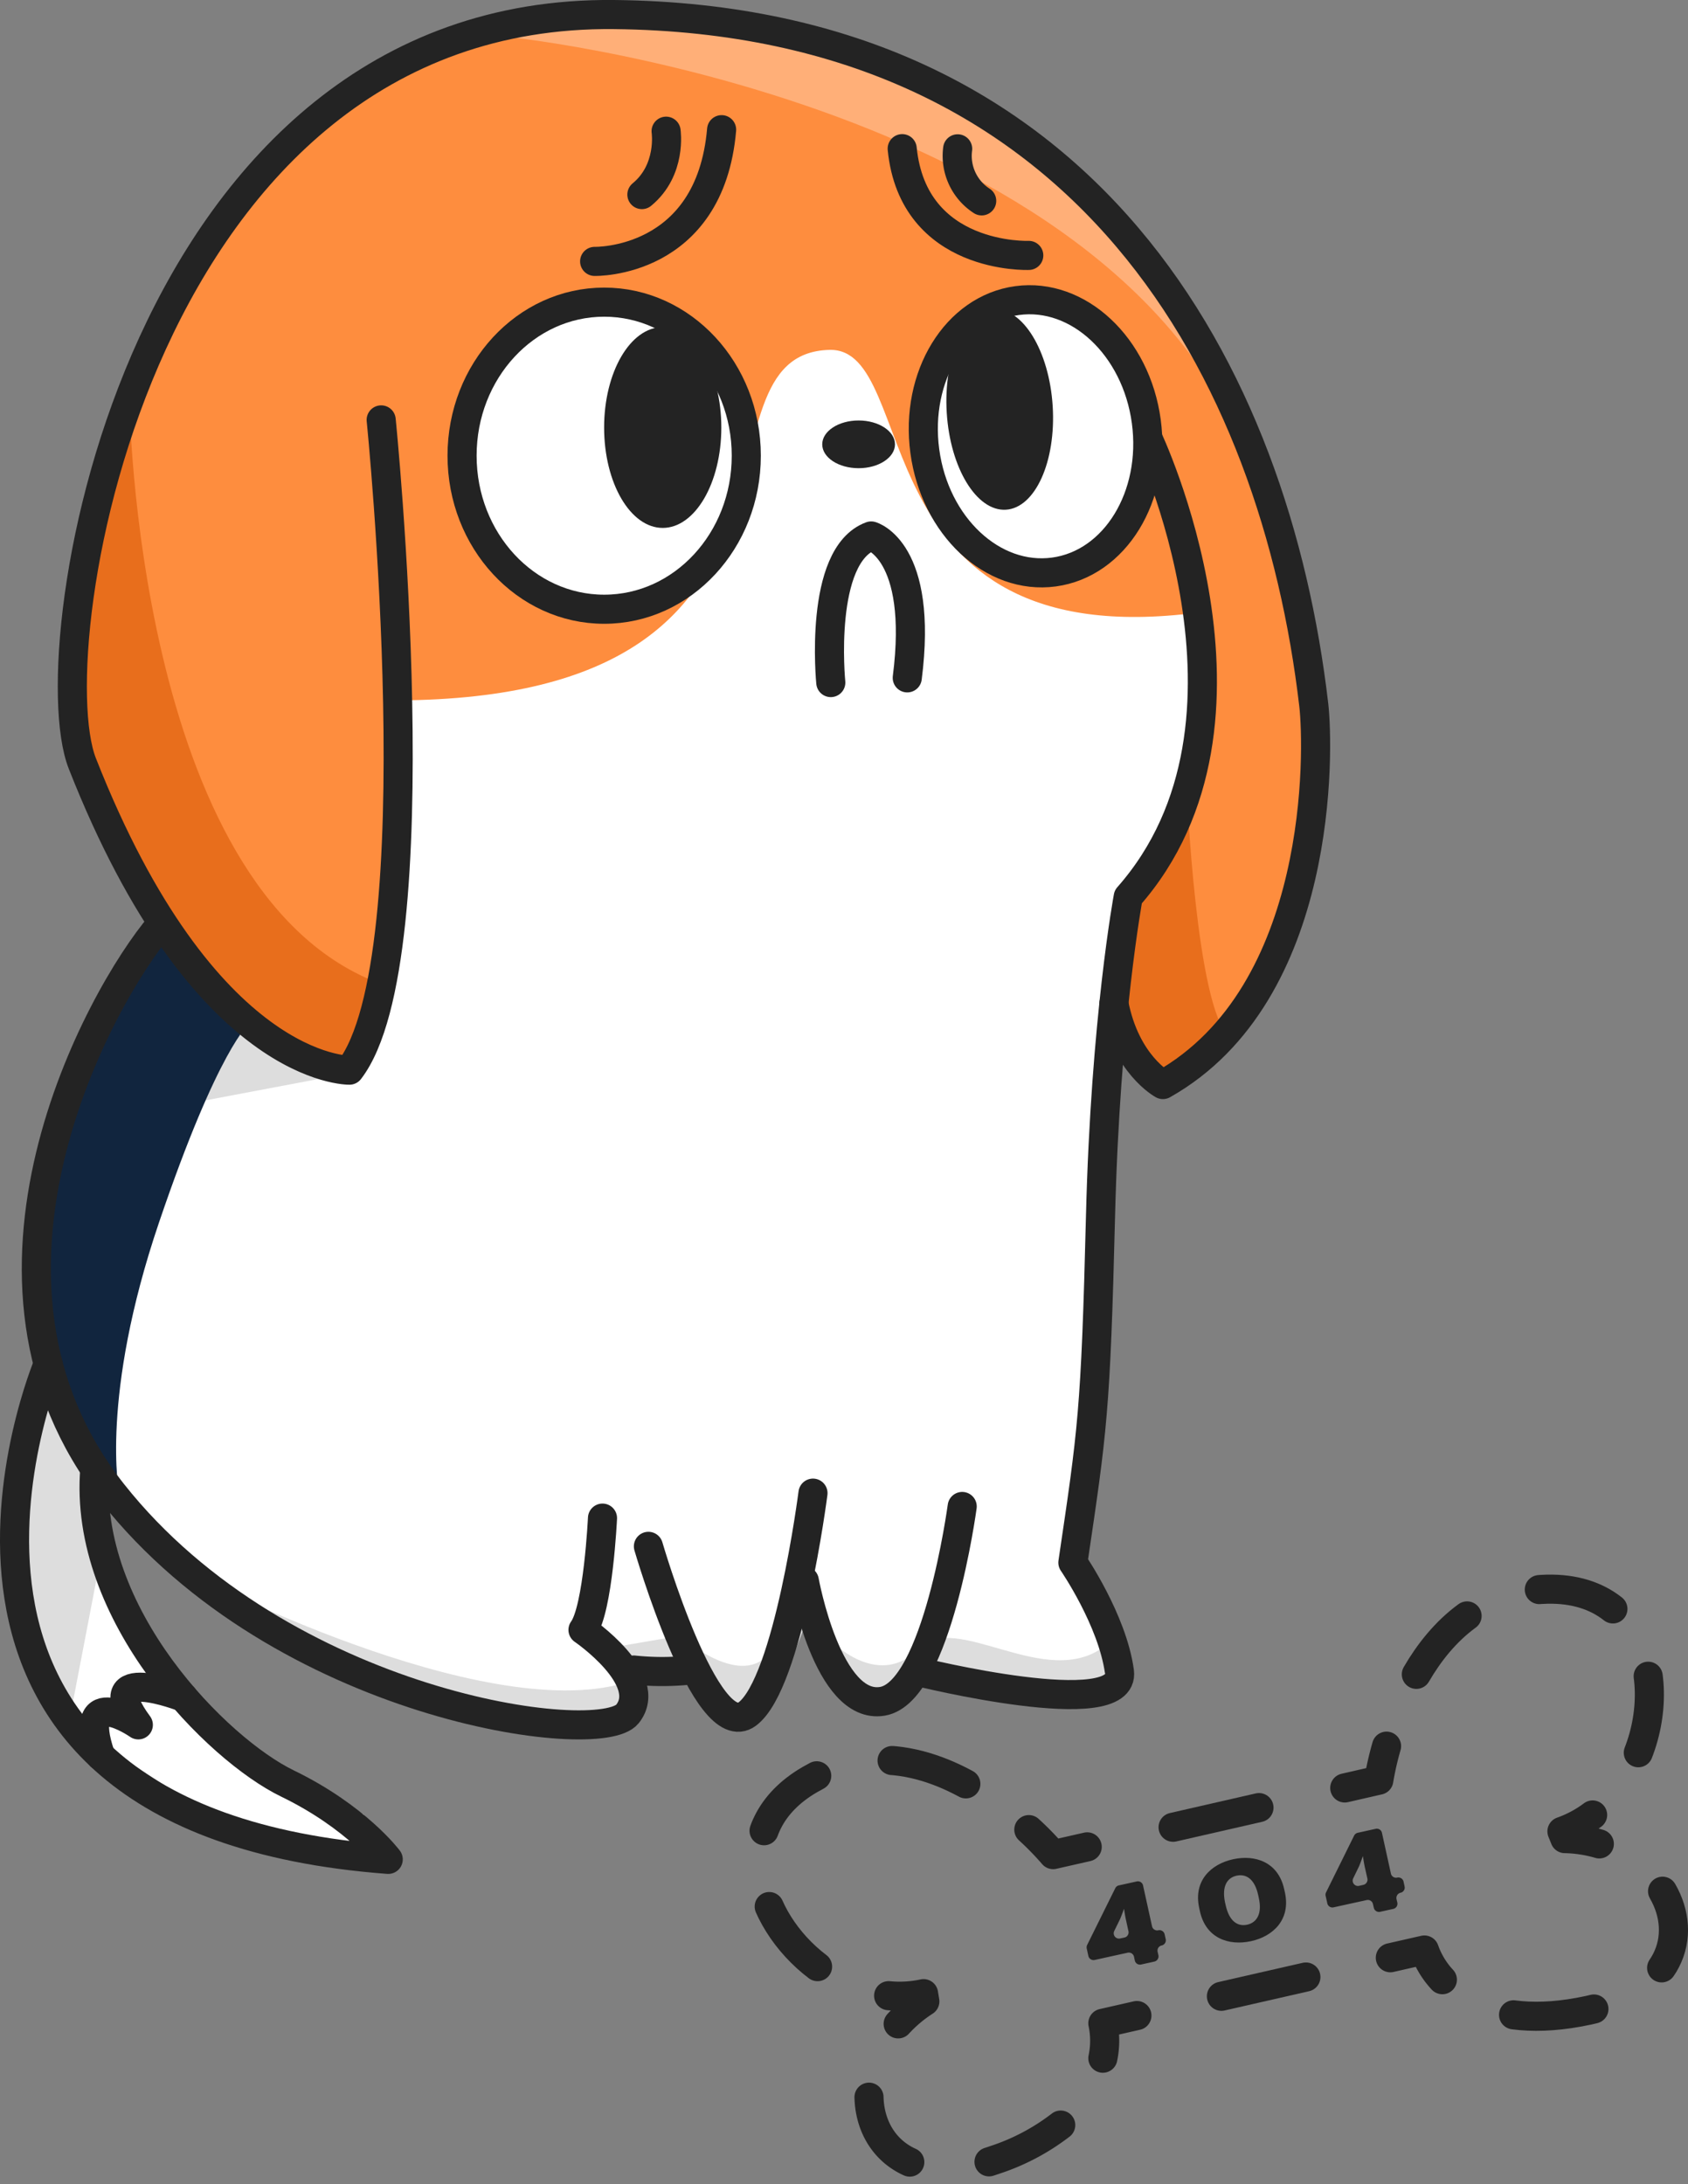
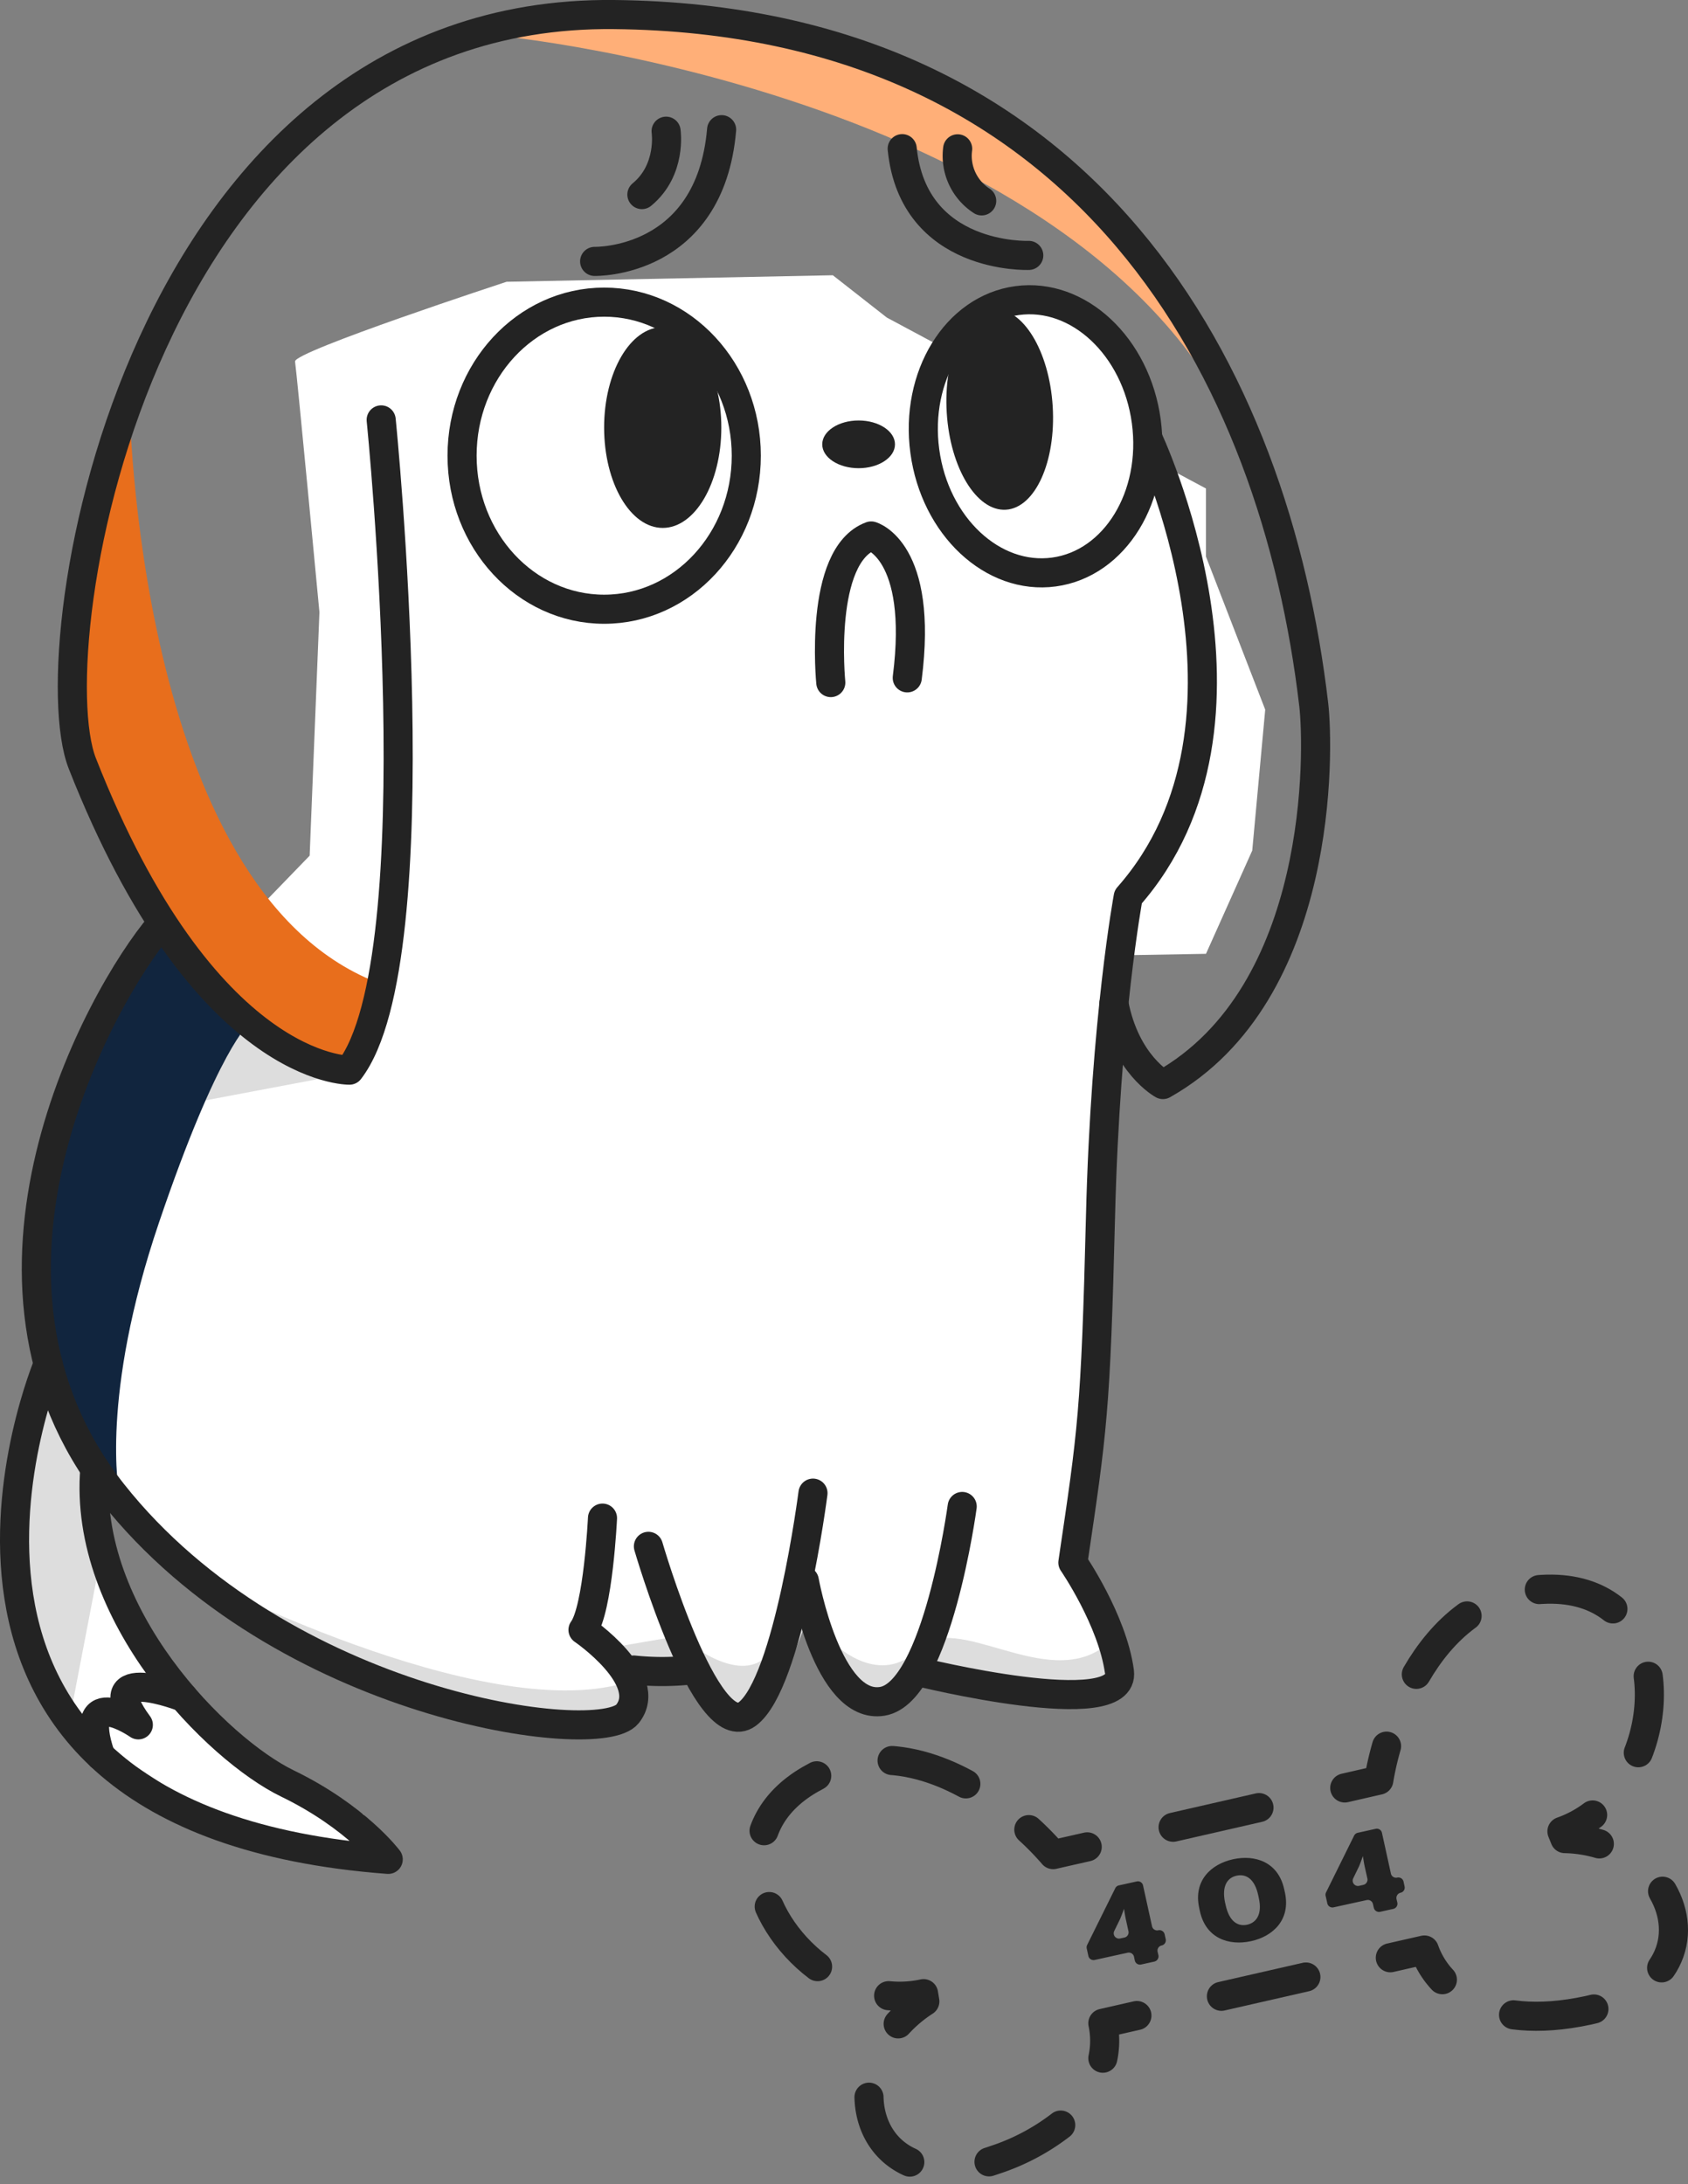
<svg xmlns="http://www.w3.org/2000/svg" id="Layer_1" data-name="Layer 1" viewBox="0 0 290.06 375.23">
  <rect x="0" y="0" width="290.06" height="375.23" fill="#808080" stroke="none" />
  <defs>
    <style>.cls-1,.cls-9{fill:#fff;}.cls-2{fill:#ddd;}.cls-3{fill:#fe8d3e;}.cls-4{fill:#11253e;}.cls-5{fill:#ffaf78;}.cls-6{fill:#e86e1c;}.cls-10,.cls-11,.cls-12,.cls-13,.cls-7{fill:none;}.cls-10,.cls-11,.cls-12,.cls-13,.cls-7,.cls-9{stroke:#232323;stroke-linecap:round;stroke-linejoin:round;stroke-width:5px;}.cls-8{fill:#232323;}.cls-10{stroke-dasharray:13.39 13.39;}.cls-11{stroke-dasharray:13.92 13.92;}.cls-12{stroke-dasharray:14.89 14.89;}.cls-13{stroke-dasharray:15.14 15.14;}</style>
  </defs>
  <title>doggo_error</title>
  <path class="cls-1" d="M228.11,95.47l-56.06,1.12s-36.63,12-36.35,13.7,4.19,43.07,4.19,43.07l-1.68,41.83-17.48,18.06L107,242.71,90.89,290.1l-2.82,28.36,5.46,17.35,8.88,12,12,7.85,8.14,4.36,14,3.9,9.79,1.52,1.17-5.49-5.9-3.22-13.7-8.25-6-5.58-7.36-9-6.29-8.29-4-9-1.44-8.28.84-4.1,3,1,4.42,4.84,12.36,10.63L136,328.59l8.83,4.87,8.28,2.82,8.61,2.79,12.61,3.82h10.06l6.58-1.3,3.56-1.68-1.57-6.31,5-.82,4.2.94,4.72,2.87,3,3.79L214,341l2.9-3.87,3.67-6.34,2.66-8.48,3.78,3,1.8,7.63,2.11,4.7,5.45,2.31,5.44-4.56,2.86-1.84,5.13,2.11,14.45,2h13l1.39-6.45-5.12-8.11-2.22-7.06,2.32-31,.55-33,1.09-10.36.93-13.85,1.12-15.52,14.92-.26,7.95-17.74,2.23-24.21-10.18-26.29V132.11l-54.84-29.37Z" transform="translate(-85 -48.18)" />
  <polyline class="cls-2" points="59.21 184.53 57.05 184.94 34.61 189.18 40.05 175.69 52.71 182.43" />
-   <path class="cls-3" d="M290.78,153.43c-58.62,7.63-47.32-45.56-63.25-45.14-25.51.68,3.84,59.84-74.21,60.22l-.57,31-4.82,27.19L145.05,232l-8.69-2.49L124.48,221,111.12,204l-5.87-10.71-7.83-15V165.45s7.45-36,6.8-36.83,3.27-12.53,3.27-12.53l5-11.71,9.27-16.1L129.11,77l13.46-10.87,12.31-9.46,8.79-1.8,15.45-4.17H197.2l23.65,3.46,10.66,4.19,9.21,2.32,23.18,12,13.29,16.92,10.38,11.3,9.33,13.87,7.32,20.32,5.61,27.41,1.24,22.18-5.51,24.1L299,221.43l-6.48,7.48-4.1,3.33-5.89.47-4.64-5.84-1.68-8,1.63-16.45,5.18-5.63,5.73-11.62L291.26,160S292.42,153.21,290.78,153.43Z" transform="translate(-85 -48.18)" />
  <path class="cls-4" d="M113.6,207.11l-12.74,16.68-6.43,19.9-4.76,25.69,6.63,21.95,9.18,13.38s-3.36-16.45,6.85-46.52S127.86,224,127.86,224L113.6,207.11" transform="translate(-85 -48.18)" />
  <path class="cls-5" d="M166.07,54.06c2.34-.67,106.64,9.91,132.37,70.45l-2.1-12.09L276.21,83.75l-16.78-12L235.35,58.48l-31.11-7.8H179.12l-8.48,1.12" transform="translate(-85 -48.18)" />
  <path class="cls-6" d="M107.23,116.78s1,83.86,42.43,100.14l-3.73,15.17-16.52-6.84-19.23-22.87-8.26-16.33-4.49-19.59,2.3-22.8,4.68-17.19,2.82-9.69h0" transform="translate(-85 -48.18)" />
-   <path class="cls-6" d="M288.93,183.8s1.59,37.38,7.27,42.51l-5.5,6.4-5.59,2.74-4.19-5.32-1.59-4.84-1.68-4L276.7,214l2.06-11.13,3.62-5.09,2.45-4.65" transform="translate(-85 -48.18)" />
  <polyline class="cls-2" points="17.78 254.45 17.56 266.22 12.43 292.93 1.6 275.63 2.5 264.13 3.14 249.59 4.68 239.66 7.62 236.07 12.43 245.59 15.3 253.22" />
  <path class="cls-2" d="M118.27,318.78s49.2,25.74,74,18.56v5.87L187,345.26l-11.65-2.05-12.83-2.1-9.66-3.06c-.41-.13-18.06-7.15-18.34-7.24s-9.88-5.72-9.88-5.72" transform="translate(-85 -48.18)" />
  <path class="cls-2" d="M189.07,331.41l12.74-2.18s9.94,8.85,15.06,3.35,4.22-8.13,4.22-8.13l7.53,6.36s7.74,7.37,14.17.65,22,7.42,32.16-.56l-.19,8-29.92-4.29-3.45,5.13s-3.17.2-3.44.32-8.68-5.54-8.68-5.54l-3.14-4.46-2.92-2.34-3.35,8.66L215,340.93l-2.36,3-5.87-6.53-7.28-2.33-6.26,1.24-4.2-4.93" transform="translate(-85 -48.18)" />
  <path class="cls-7" d="M282.08,123.12s23.45,48.94-3.21,79.14c0,0-3.92,21-4.76,54.81s-1.4,36.92-4.75,59.57c0,0,6.8,9.88,8,18.74s-34.58,0-34.58,0" transform="translate(-85 -48.18)" />
  <path class="cls-7" d="M250.34,307s-4.29,31.88-13.7,33.47-13.43-20.7-13.43-20.7" transform="translate(-85 -48.18)" />
  <path class="cls-7" d="M224.7,304.71s-4.19,32.63-11.28,37.94-17-28.8-17-28.8" transform="translate(-85 -48.18)" />
  <path class="cls-7" d="M203.64,335.1a46.38,46.38,0,0,1-9.73,0" transform="translate(-85 -48.18)" />
  <path class="cls-7" d="M188.53,309s-.74,15.66-3.35,19.2c0,0,12.4,8.48,7.64,14.45s-59.38-1.21-88.46-37.94-2.24-85.3,8.2-97.6" transform="translate(-85 -48.18)" />
  <path class="cls-7" d="M150.5,120.32s9.37,92.43-5.45,111.72c0,0-25,.49-45.91-52.71-7.9-20.14,9.69-129.48,91.35-128.65s113.62,61.78,120.26,118.58c.88,7.55,1.86,49.59-25.92,65.25,0,0-6.4-3.43-8.42-13.92" transform="translate(-85 -48.18)" />
  <path class="cls-7" d="M227.76,165.45s-2.18-21.84,6.94-25.19c0,0,9,2.46,6.2,24.38" transform="translate(-85 -48.18)" />
  <ellipse class="cls-8" cx="147.54" cy="76.34" rx="6.25" ry="4.1" />
  <ellipse class="cls-9" cx="103.82" cy="78.29" rx="24.42" ry="26.38" />
  <ellipse class="cls-9" cx="262.95" cy="123.12" rx="19.2" ry="23.53" transform="translate(-99.13 -11.82) rotate(-7.7)" />
  <ellipse class="cls-8" cx="113.88" cy="73.45" rx="10.07" ry="17.25" />
  <ellipse class="cls-8" cx="256.78" cy="118.55" rx="9.12" ry="17.25" transform="translate(-91.84 -32.07) rotate(-3.55)" />
  <path class="cls-7" d="M101.3,300.5c-2.12,25.15,21.14,48.3,33.07,54.08s17.34,13.05,17.34,13.05c-91.35-6.89-58.44-85.09-58.44-85.09" transform="translate(-85 -48.18)" />
  <path class="cls-7" d="M316.08,355.36l5.85-1.34a51.55,51.55,0,0,1,1.33-5.84" transform="translate(-85 -48.18)" />
  <path class="cls-10" d="M328.38,335.84c4.32-7.43,11.32-14.37,22.45-14.63,19.06-.44,21.64,21.38,12.5,34" transform="translate(-85 -48.18)" />
  <path class="cls-7" d="M358.67,360a19.76,19.76,0,0,1-5.27,2.82l.5,1.24a22.65,22.65,0,0,1,5.92.91" transform="translate(-85 -48.18)" />
  <path class="cls-11" d="M370.69,373.1c4.35,7.51,1.51,17.4-12.76,20.46-9,1.94-15.28.89-19.54-1.14" transform="translate(-85 -48.18)" />
  <path class="cls-7" d="M332.85,388.3a14.62,14.62,0,0,1-3.09-5.1l-5.85,1.33" transform="translate(-85 -48.18)" />
  <line class="cls-12" x1="224.4" y1="339.66" x2="202.62" y2="344.63" />
  <path class="cls-7" d="M280.36,394.46l-5.85,1.33a14.53,14.53,0,0,1,0,6" transform="translate(-85 -48.18)" />
  <path class="cls-11" d="M267.27,413.28a37.77,37.77,0,0,1-11.38,6c-17.28,6.07-24.81-6.43-20.27-17.57" transform="translate(-85 -48.18)" />
  <path class="cls-7" d="M239.34,395.89a23.37,23.37,0,0,1,4.58-3.86l-.22-1.33a19.43,19.43,0,0,1-6,.35" transform="translate(-85 -48.18)" />
  <path class="cls-10" d="M225.49,386.06c-10.69-8.12-15.43-24-1.29-32.16,12.24-7.11,24.42-1.52,32.44,4.37" transform="translate(-85 -48.18)" />
  <path class="cls-7" d="M261.79,362.52a50.64,50.64,0,0,1,4.18,4.29l5.85-1.33" transform="translate(-85 -48.18)" />
  <line class="cls-13" x1="201.58" y1="313.93" x2="223.71" y2="308.87" />
  <path class="cls-8" d="M278.79,383.66l-5.68,1.25a.91.91,0,0,1-1.09-.69l-.28-1.28a.94.94,0,0,1,.07-.6l4.83-9.75a.91.91,0,0,1,.62-.49l3.08-.68a.9.9,0,0,1,1.08.7l1.54,7a.9.9,0,0,0,1.08.69h0a.92.92,0,0,1,1.09.7l.18.82a.91.91,0,0,1-.69,1.09h0a.9.9,0,0,0-.7,1.08l.14.61a.92.92,0,0,1-.7,1.08l-2.26.5A.91.91,0,0,1,280,385l-.13-.61A.91.91,0,0,0,278.79,383.66Zm-1.27-2.45.7-.15a.91.91,0,0,0,.69-1.09l-.44-2c-.17-.77-.31-1.79-.32-1.83s-.42,1.17-.69,1.76l-1,2.05A.91.91,0,0,0,277.52,381.21Z" transform="translate(-85 -48.18)" />
  <path class="cls-8" d="M291.19,376.55l-.13-.61c-1-4.62,2-7.49,5.82-8.33s7.76.49,8.78,5.11l.14.61c1,4.64-2,7.51-5.82,8.35S292.21,381.19,291.19,376.55Zm10.12-2.28-.11-.52c-.61-2.77-2.08-3.67-3.7-3.32s-2.57,1.8-2,4.57l.12.52c.61,2.77,2.08,3.69,3.7,3.33S301.92,377,301.31,374.27Z" transform="translate(-85 -48.18)" />
  <path class="cls-8" d="M319.85,374.62l-5.69,1.25a.9.9,0,0,1-1.08-.69l-.29-1.29a.9.9,0,0,1,.08-.6l4.82-9.75a.94.94,0,0,1,.62-.48l3.08-.68a.9.9,0,0,1,1.08.69l1.54,7a.9.9,0,0,0,1.08.69h0a.91.91,0,0,1,1.09.69l.18.83a.9.9,0,0,1-.69,1.08h0a.93.93,0,0,0-.7,1.09l.14.6a.91.91,0,0,1-.7,1.09l-2.26.5a.91.91,0,0,1-1.08-.7l-.14-.6A.9.9,0,0,0,319.85,374.62Zm-1.28-2.45.7-.16a.92.92,0,0,0,.7-1.08l-.45-2c-.17-.77-.31-1.8-.32-1.84s-.42,1.18-.68,1.76l-1,2.06A.91.91,0,0,0,318.57,372.17Z" transform="translate(-85 -48.18)" />
  <path class="cls-7" d="M116.53,339.79s-15.85-6.17-7.76,4.73c0,0-10.88-7.58-6.48,5.34" transform="translate(-85 -48.18)" />
  <path class="cls-7" d="M187.18,93.09S207,93.59,209,70.46" transform="translate(-85 -48.18)" />
  <path class="cls-7" d="M199.46,70.72s1,6.65-4.16,10.89" transform="translate(-85 -48.18)" />
  <path class="cls-7" d="M261.78,92.06s-19.85.81-21.75-18.34" transform="translate(-85 -48.18)" />
  <path class="cls-7" d="M249.56,73.75a9.21,9.21,0,0,0,4.13,8.94" transform="translate(-85 -48.18)" />
</svg>